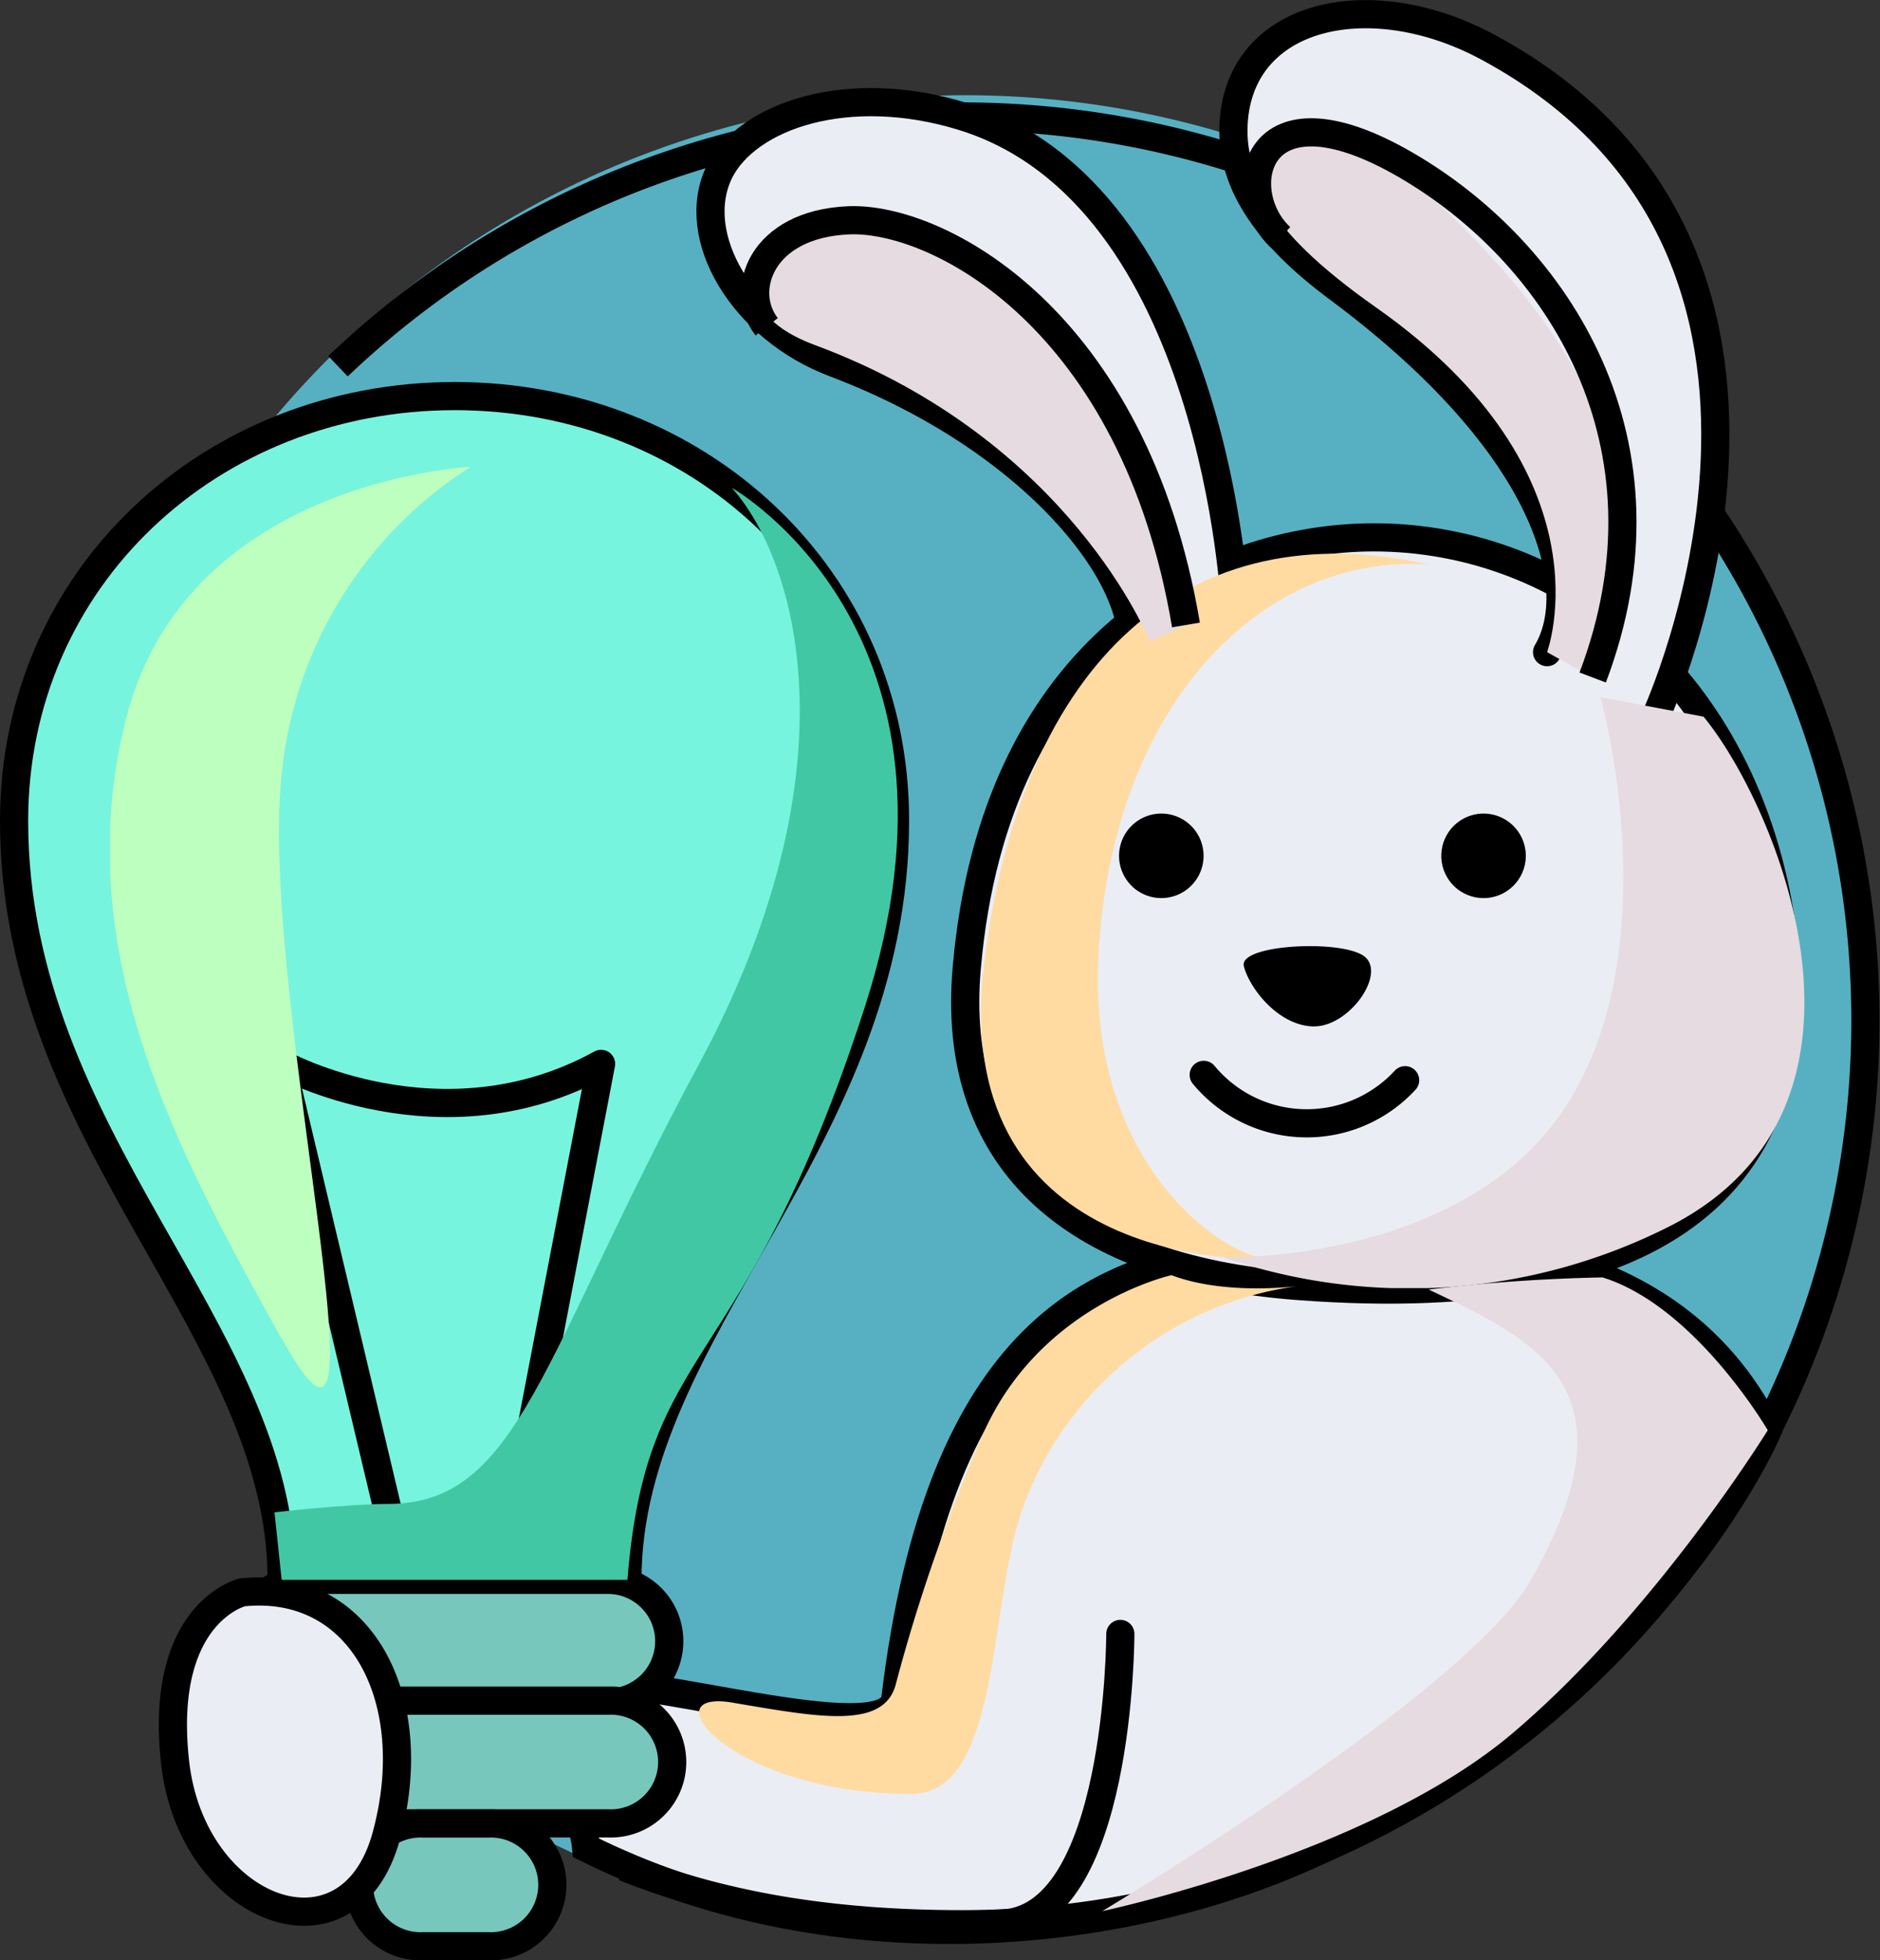
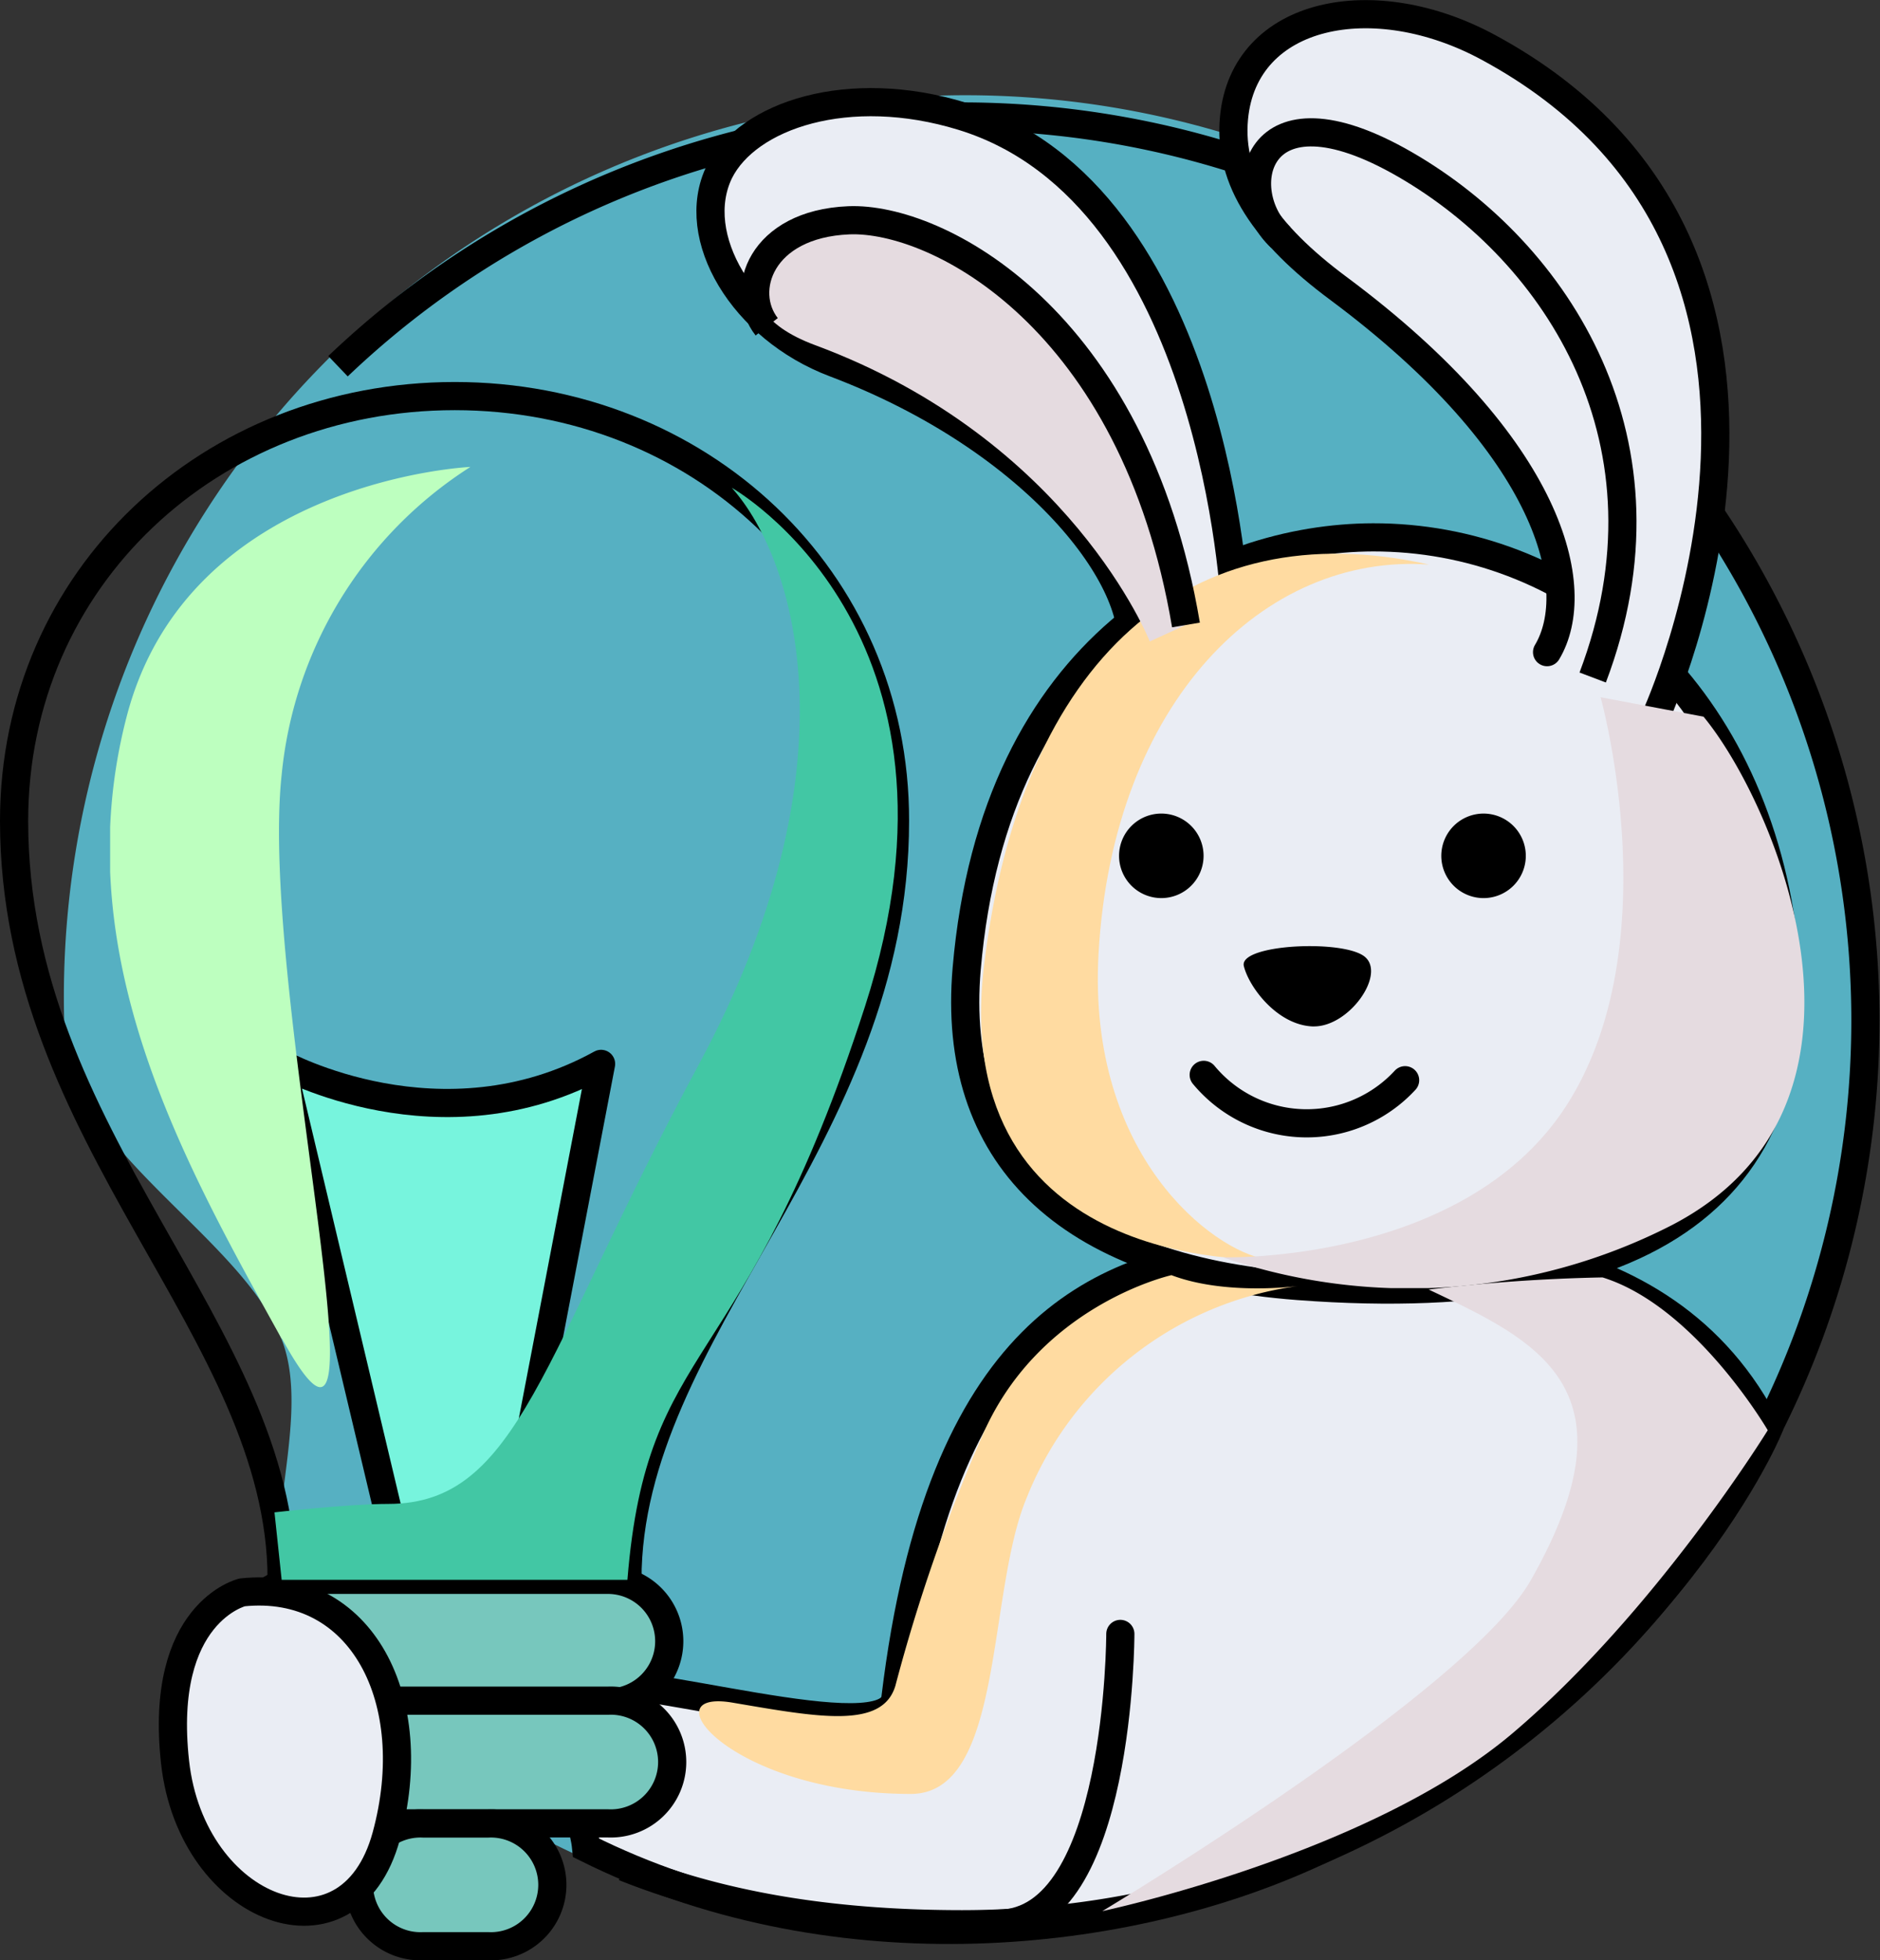
<svg xmlns="http://www.w3.org/2000/svg" viewBox="0 0 133.49 139.17">
  <rect x="0" y="0" width="133.49" height="139.17" fill="#333333" stroke="none" />
  <defs>
    <clipPath id="clip-path">
      <rect x="69.64" y="39.31" width="31.81" height="50.09" fill="none" />
    </clipPath>
    <clipPath id="clip-path-2">
      <rect x="49.64" y="90.52" width="42.54" height="36.84" fill="none" />
    </clipPath>
    <clipPath id="clip-path-3">
      <rect x="78.27" y="90.68" width="47.26" height="45" fill="none" />
    </clipPath>
    <clipPath id="clip-path-4">
      <rect x="53.67" y="15.63" width="30.53" height="29.91" fill="none" />
    </clipPath>
    <clipPath id="clip-path-5">
      <rect x="89.53" y="10.09" width="25.7" height="38.01" fill="none" />
    </clipPath>
    <clipPath id="clip-path-6">
      <rect x="86.82" y="49.49" width="41.3" height="41.96" fill="none" />
    </clipPath>
    <clipPath id="clip-path-7">
      <rect x="7.82" y="33.14" width="25.61" height="65.38" fill="none" />
    </clipPath>
    <clipPath id="clip-path-8">
      <rect x="19.49" y="34.62" width="44.25" height="77.54" fill="none" />
    </clipPath>
  </defs>
  <title>Asset 4</title>
  <g style="isolation:isolate">
    <g id="Layer_2" data-name="Layer 2">
      <g id="Layer_1-2" data-name="Layer 1">
        <path d="M132.49,73.16a64,64,0,0,1-64,64c-19.76,0-35.28-6.5-47-20.59-4.31-5.17,1-15.11-1.49-21.47C17.16,87.77,4.58,81.45,4.58,73.16a64,64,0,1,1,127.91,0" fill="#56b0c2" />
        <path d="M41.62,131.19c-.51-5.21-7.15-10.89-1.76-11.73s23.25,5,23.72,1.1C66.74,94.4,78,89.93,88.33,88.74c12.12-1.41,29.88-1.89,37.19,12.8,0,0-8.08,19.2-32.59,30.18-14,6.25-34.23,8-51.31-.53" fill="#eaedf4" />
        <path d="M41.62,131.19c-.51-5.21-7.15-10.89-1.76-11.73s23.25,5,23.72,1.1C66.74,94.4,78,89.93,88.33,88.74c12.12-1.41,29.88-1.89,37.19,12.8,0,0-8.08,19.2-32.59,30.18C79,138,58.7,139.71,41.62,131.19Z" fill="none" stroke="#000" stroke-miterlimit="10" stroke-width="2" />
        <path d="M68.64,68.77C67.51,81.9,75.57,90.05,92.18,91.3c26.43,2,36.88-7.92,34.32-25.57s-15.37-27.6-29-27.58c-11.38,0-26.83,7.51-28.82,30.62" fill="#eaedf4" />
        <path d="M68.64,68.77C67.51,81.9,75.57,90.05,92.18,91.3c26.43,2,36.88-7.92,34.32-25.57s-15.37-27.6-29-27.58C86.08,38.17,70.63,45.66,68.64,68.77Z" fill="none" stroke="#000" stroke-miterlimit="10" stroke-width="2" />
        <path d="M82.51,63.18A2.46,2.46,0,1,1,85,60.72a2.46,2.46,0,0,1-2.45,2.46" />
        <path d="M82.51,58.76a2,2,0,1,1-2,2,2,2,0,0,1,2-2m0-1a3,3,0,1,0,2.95,3,3,3,0,0,0-2.95-3" />
        <path d="M105.34,63.18a2.46,2.46,0,1,1,2.46-2.46,2.46,2.46,0,0,1-2.46,2.46" />
        <path d="M105.34,58.76a2,2,0,1,1-2,2,2,2,0,0,1,2-2m0-1a3,3,0,1,0,3,3,3,3,0,0,0-3-3" />
        <path d="M93.23,72.37c-2.27-.1-4.07-2.59-4.4-3.9.12-.27,1.63-.8,4.2-.8,2.06,0,3.33.35,3.64.68s.12,1.14,0,1.45a4.21,4.21,0,0,1-3.33,2.57Z" />
        <path d="M93,68.17a6.76,6.76,0,0,1,3.28.53c.09.09.09.44-.11.9a3.81,3.81,0,0,1-2.87,2.27h-.07c-1.76-.08-3.35-2-3.83-3.19a10.13,10.13,0,0,1,3.6-.51m0-1c-2.41,0-4.91.5-4.68,1.42.37,1.5,2.36,4.16,4.86,4.28h.12c2.47,0,5-3.55,3.7-4.86-.54-.57-2.24-.84-4-.84" />
        <path d="M24,26A64.17,64.17,0,1,1,68.32,136.61c-8.48,0-16.57-1.08-24-4.06" fill="none" stroke="#000" stroke-miterlimit="10" stroke-width="2" />
-         <path d="M32.29,28.12C15,28.12,1,41,1,58.28c0,22.66,19,36.11,19,53.88H44.55c0-17.77,19-31.22,19-53.88,0-17.28-14-30.16-31.29-30.16" fill="#77f4dd" />
        <path d="M32.29,28.12C15,28.12,1,41,1,58.28c0,22.66,19,36.11,19,53.88H44.55c0-17.77,19-31.22,19-53.88C63.58,41,49.57,28.12,32.29,28.12Z" fill="none" stroke="#000" stroke-miterlimit="10" stroke-width="2" />
        <path d="M79.55,116s0,20.57-8.64,20.57" fill="none" stroke="#000" stroke-linecap="round" stroke-miterlimit="10" stroke-width="2" />
        <path d="M27.57,107.37,20,75.53s11.34,6.25,22.68,0l-6.1,31.84" fill="#77f4dd" />
        <path d="M27.57,107.37,20,75.53s11.34,6.25,22.68,0l-6.1,31.84" fill="none" stroke="#000" stroke-linecap="round" stroke-linejoin="round" stroke-width="2" />
        <path d="M109.85,46.3c2.67-4.47.36-14.55-14.85-25.85-5.12-3.81-7.8-7.64-7.38-12.07.71-7.58,9.92-9.44,18.09-5,27,14.61,11.85,47.49,11.85,47.49" fill="#eaedf4" />
        <path d="M109.85,46.3c2.67-4.47.36-14.55-14.85-25.85-5.12-3.81-7.8-7.64-7.38-12.07.71-7.58,9.92-9.44,18.09-5,27,14.61,11.85,47.49,11.85,47.49" fill="none" stroke="#000" stroke-linecap="round" stroke-miterlimit="10" stroke-width="2" />
        <path d="M80.27,46.45c1-5.1-6.59-15.22-21-20.67-6.53-2.46-10.42-9-8.19-13.58,2-4,9.15-6.43,17.26-3.94C86.38,13.8,87.7,43.08,87.7,43.08" fill="#eaedf4" />
        <path d="M80.27,46.45c1-5.1-6.59-15.22-21-20.67-6.53-2.46-10.42-9-8.19-13.58,2-4,9.15-6.43,17.26-3.94C86.38,13.8,87.7,43.08,87.7,43.08" fill="none" stroke="#000" stroke-linecap="round" stroke-miterlimit="10" stroke-width="2" />
        <path d="M43.16,120.88H21.55a4.36,4.36,0,0,1,0-8.72H43.16a4.36,4.36,0,1,1,0,8.72" fill="#77c7bd" />
        <path d="M43.16,120.88H21.55a4.36,4.36,0,0,1,0-8.72H43.16a4.36,4.36,0,1,1,0,8.72Z" fill="none" stroke="#000" stroke-miterlimit="10" stroke-width="2" />
        <path d="M43.16,129.45H21.55a4.36,4.36,0,0,1,0-8.71H43.16a4.36,4.36,0,1,1,0,8.71" fill="#77c7bd" />
        <path d="M43.16,129.45H21.55a4.36,4.36,0,0,1,0-8.71H43.16a4.36,4.36,0,1,1,0,8.71Z" fill="none" stroke="#000" stroke-miterlimit="10" stroke-width="2" />
        <path d="M34.65,138.17H30.06a4.36,4.36,0,1,1,0-8.71h4.59a4.36,4.36,0,1,1,0,8.71" fill="#77c7bd" />
        <path d="M34.65,138.17H30.06a4.36,4.36,0,1,1,0-8.71h4.59a4.36,4.36,0,1,1,0,8.71Z" fill="none" stroke="#000" stroke-miterlimit="10" stroke-width="2" />
        <g style="mix-blend-mode:overlay">
          <g clip-path="url(#clip-path)">
            <path d="M101.44,40.08C89.8,39.26,79,49.78,78,67.74c-.79,14.36,8.15,21.05,11.87,21.65,0,0-22.61,1-20-20.83s14.6-32.29,31.59-28.48" fill="#ffdba1" />
          </g>
        </g>
        <path d="M17.2,113.05c8.5-.89,12.85,7.67,10.23,17.29s-13.83,5.4-15-5.24,4.8-12,4.8-12" fill="#eaedf4" />
        <path d="M17.2,113.05c8.5-.89,12.85,7.67,10.23,17.29s-13.83,5.4-15-5.24S17.2,113.05,17.2,113.05Z" fill="none" stroke="#000" stroke-miterlimit="10" stroke-width="2" />
        <g style="mix-blend-mode:overlay">
          <g clip-path="url(#clip-path-2)">
            <path d="M83.18,90.53s-9.6,2.13-13.54,11.66a121.79,121.79,0,0,0-6.06,17.48c-.92,3.12-5.5,2.24-11.56,1.21s-.07,6.48,12.65,6.48c6.65,0,5.38-14.19,8.22-21A24.19,24.19,0,0,1,92.18,91.3s-5.13.7-9-.77" fill="#ffdba1" />
          </g>
        </g>
        <g style="mix-blend-mode:multiply">
          <g clip-path="url(#clip-path-3)">
            <path d="M101.44,91.55c7.68,3.63,15,7,7.27,20.61-4.46,7.94-30.44,23.52-30.44,23.52s18.94-4,29.12-12.62,18.13-21.52,18.13-21.52-5.13-8.8-11.73-10.85a123.66,123.66,0,0,0-12.35.86" fill="#e5dbe0" />
          </g>
        </g>
        <g style="mix-blend-mode:multiply">
          <g clip-path="url(#clip-path-4)">
            <path d="M57.87,24.5c-7.7-2.86-3.22-8.29.84-8.83,3.74-.49,22.19,3.84,25.49,28.7l-2.56,1.17S76,31.22,57.87,24.5" fill="#e5dbe0" />
          </g>
        </g>
        <g style="mix-blend-mode:multiply">
          <g clip-path="url(#clip-path-5)">
-             <path d="M109.85,46.3s4.71-12.63-12.14-24.47-3.42-14.55,2.77-8.9,20.06,18.69,12.61,35.17Z" fill="#e5dbe0" />
-           </g>
+             </g>
        </g>
        <g style="mix-blend-mode:multiply">
          <g clip-path="url(#clip-path-6)">
            <path d="M113.65,49.5s4.89,17.44-2.35,28.87S86.82,89.26,86.82,89.26A40.87,40.87,0,0,0,118.67,87c16.5-8.52,7.44-29.88,2.29-36.12Z" fill="#e5dbe0" />
          </g>
        </g>
        <path d="M99.77,76.69a9.5,9.5,0,0,1-14.3-.38" fill="none" stroke="#000" stroke-linecap="round" stroke-miterlimit="10" stroke-width="2" />
        <g style="mix-blend-mode:overlay">
          <g clip-path="url(#clip-path-7)">
            <path d="M20,95.05c-7-12.63-15.38-27.4-11-44.2s24.4-17.7,24.4-17.7A29.26,29.26,0,0,0,20,55c-1.67,15.43,8.49,55.44,0,40" fill="#bdffbf" />
          </g>
        </g>
        <g style="mix-blend-mode:multiply">
          <g clip-path="url(#clip-path-8)">
            <path d="M19.49,107.37s5.25-.6,8.08-.6c9.28,0,10.84-10.39,22.07-31.24s7-35.65,2.32-40.9c0,0,18.07,10.17,9.46,36.82S45.94,94.87,44.55,112.16H20Z" fill="#42c7a4" />
          </g>
        </g>
        <path d="M90.94,16.86c-3.5-3.19-2-11.44,8.83-5.18s19.62,19.79,13.32,36.42" fill="none" stroke="#000" stroke-miterlimit="10" stroke-width="2" />
        <path d="M54.44,23.2c-2-2.55-.43-7.3,5.83-7.56s20.27,6.94,23.94,28.73" fill="none" stroke="#000" stroke-miterlimit="10" stroke-width="2" />
      </g>
    </g>
  </g>
</svg>